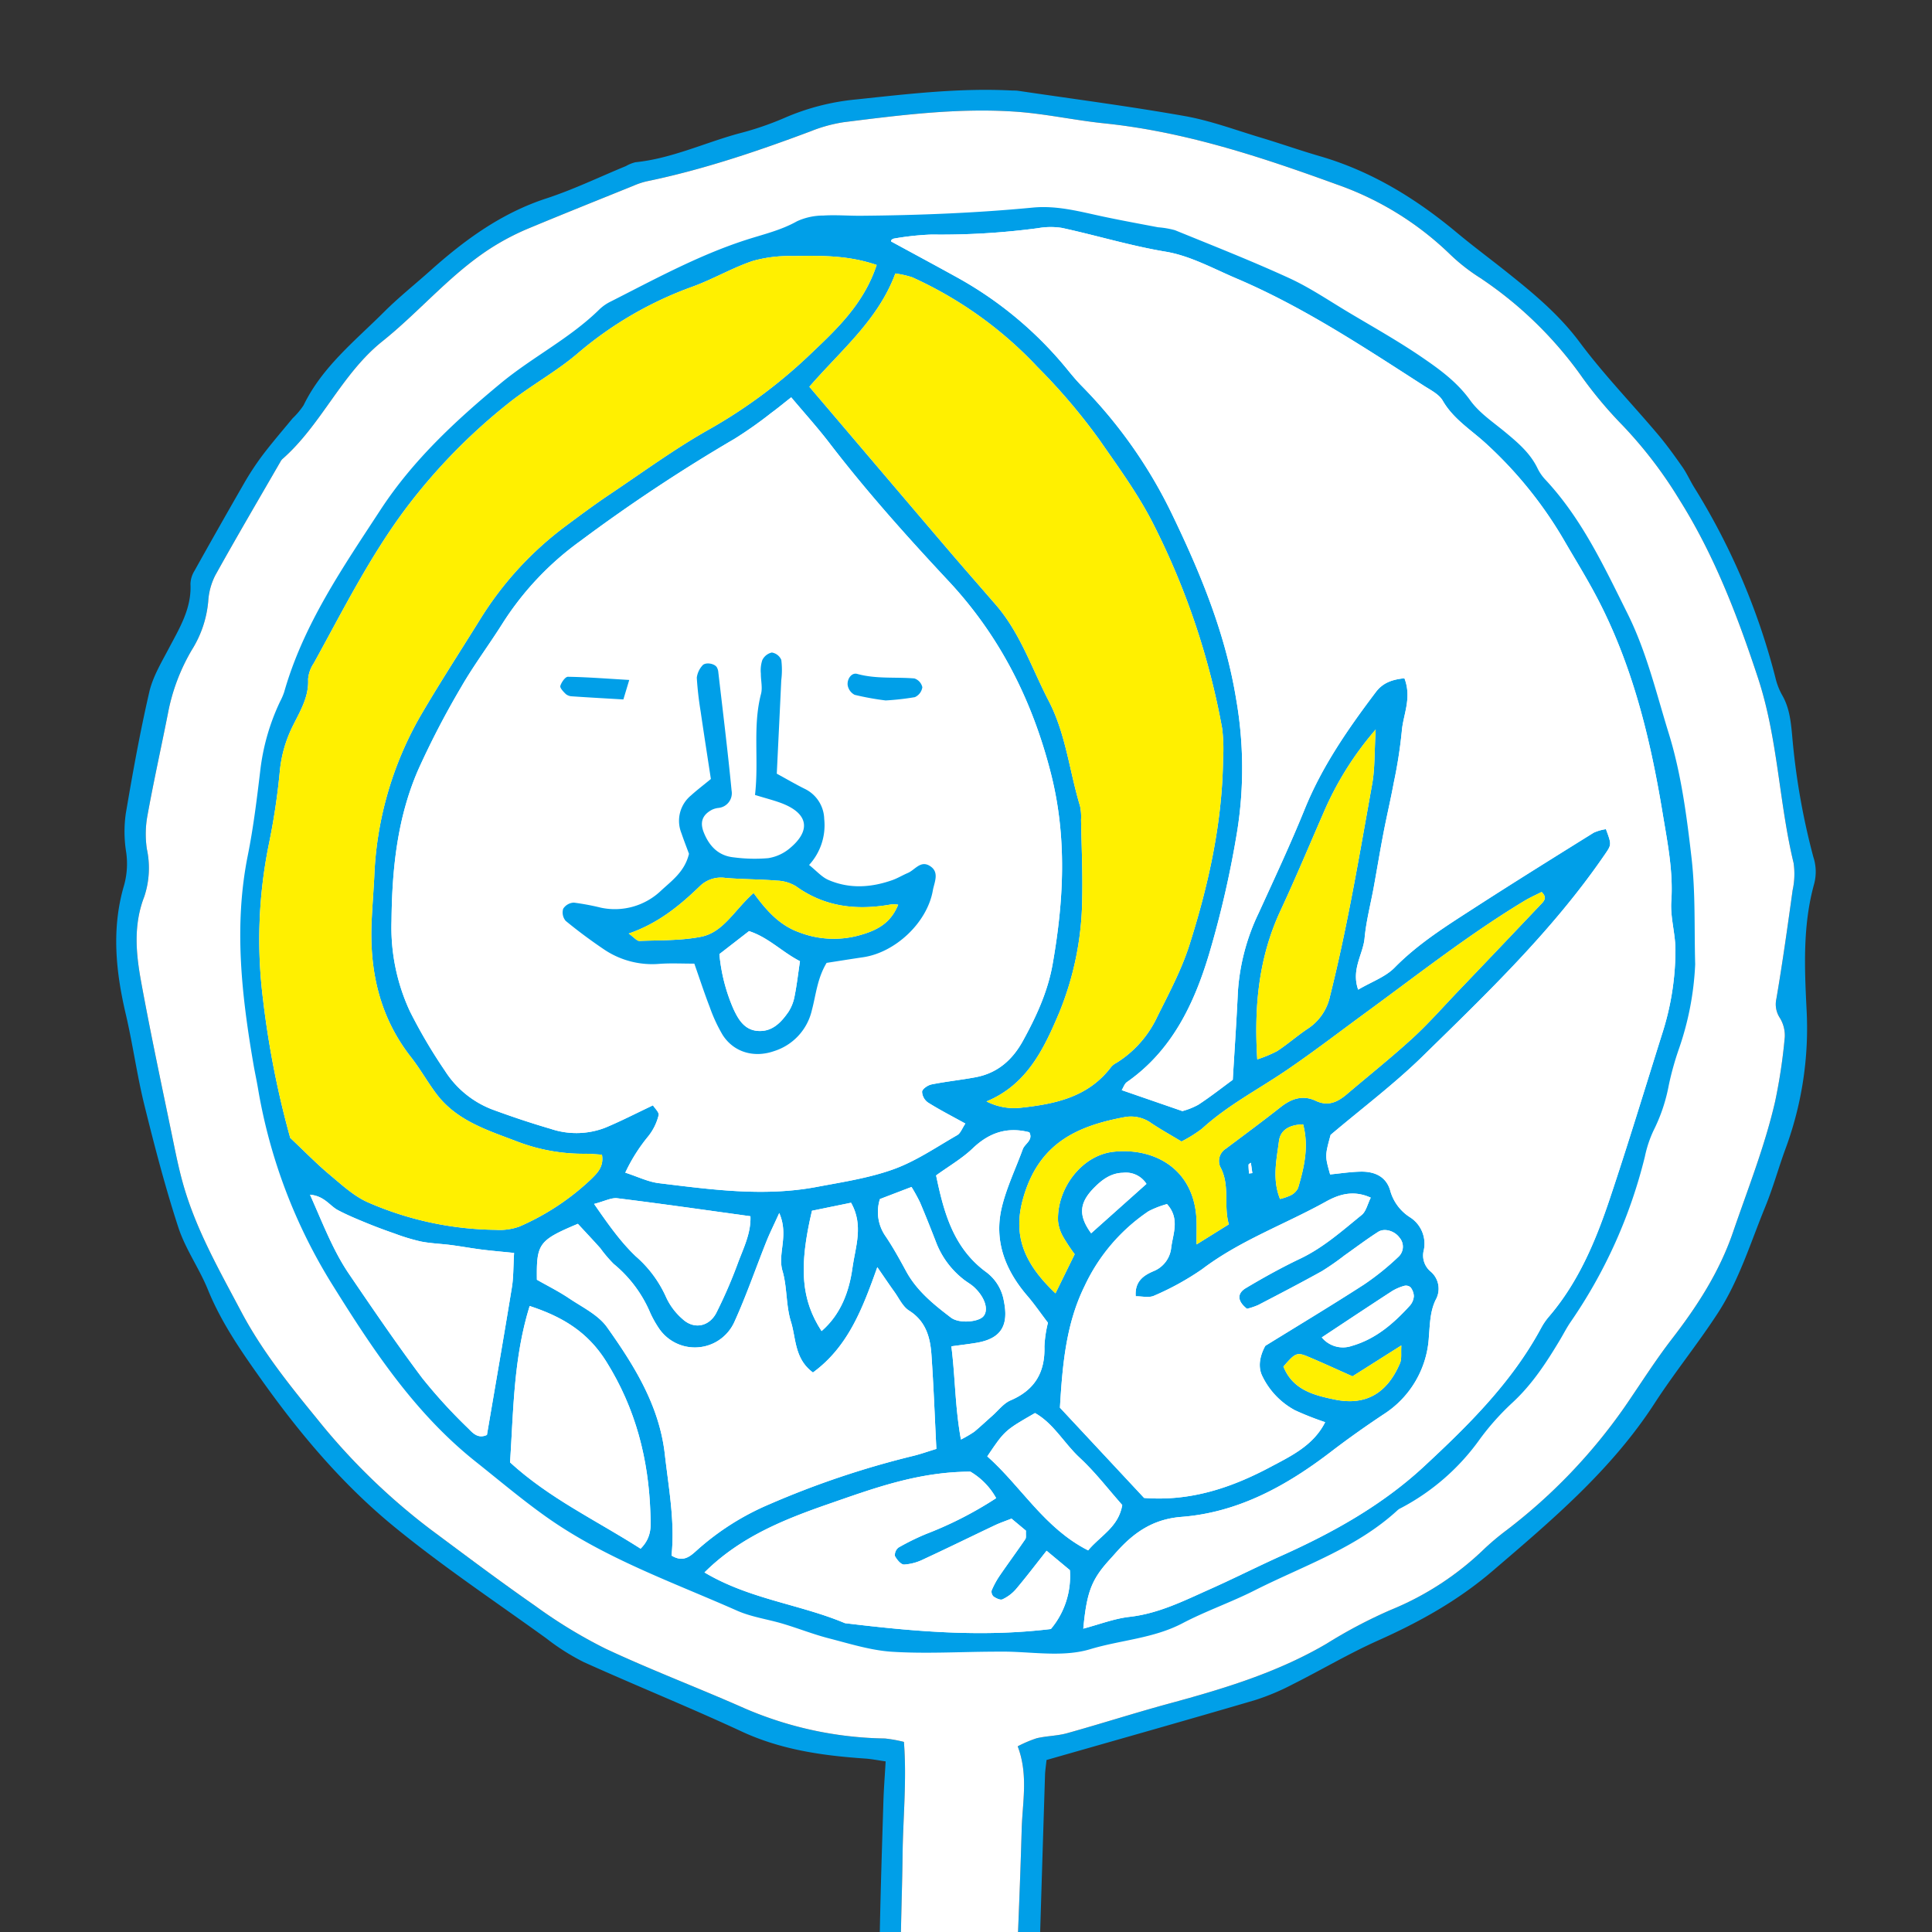
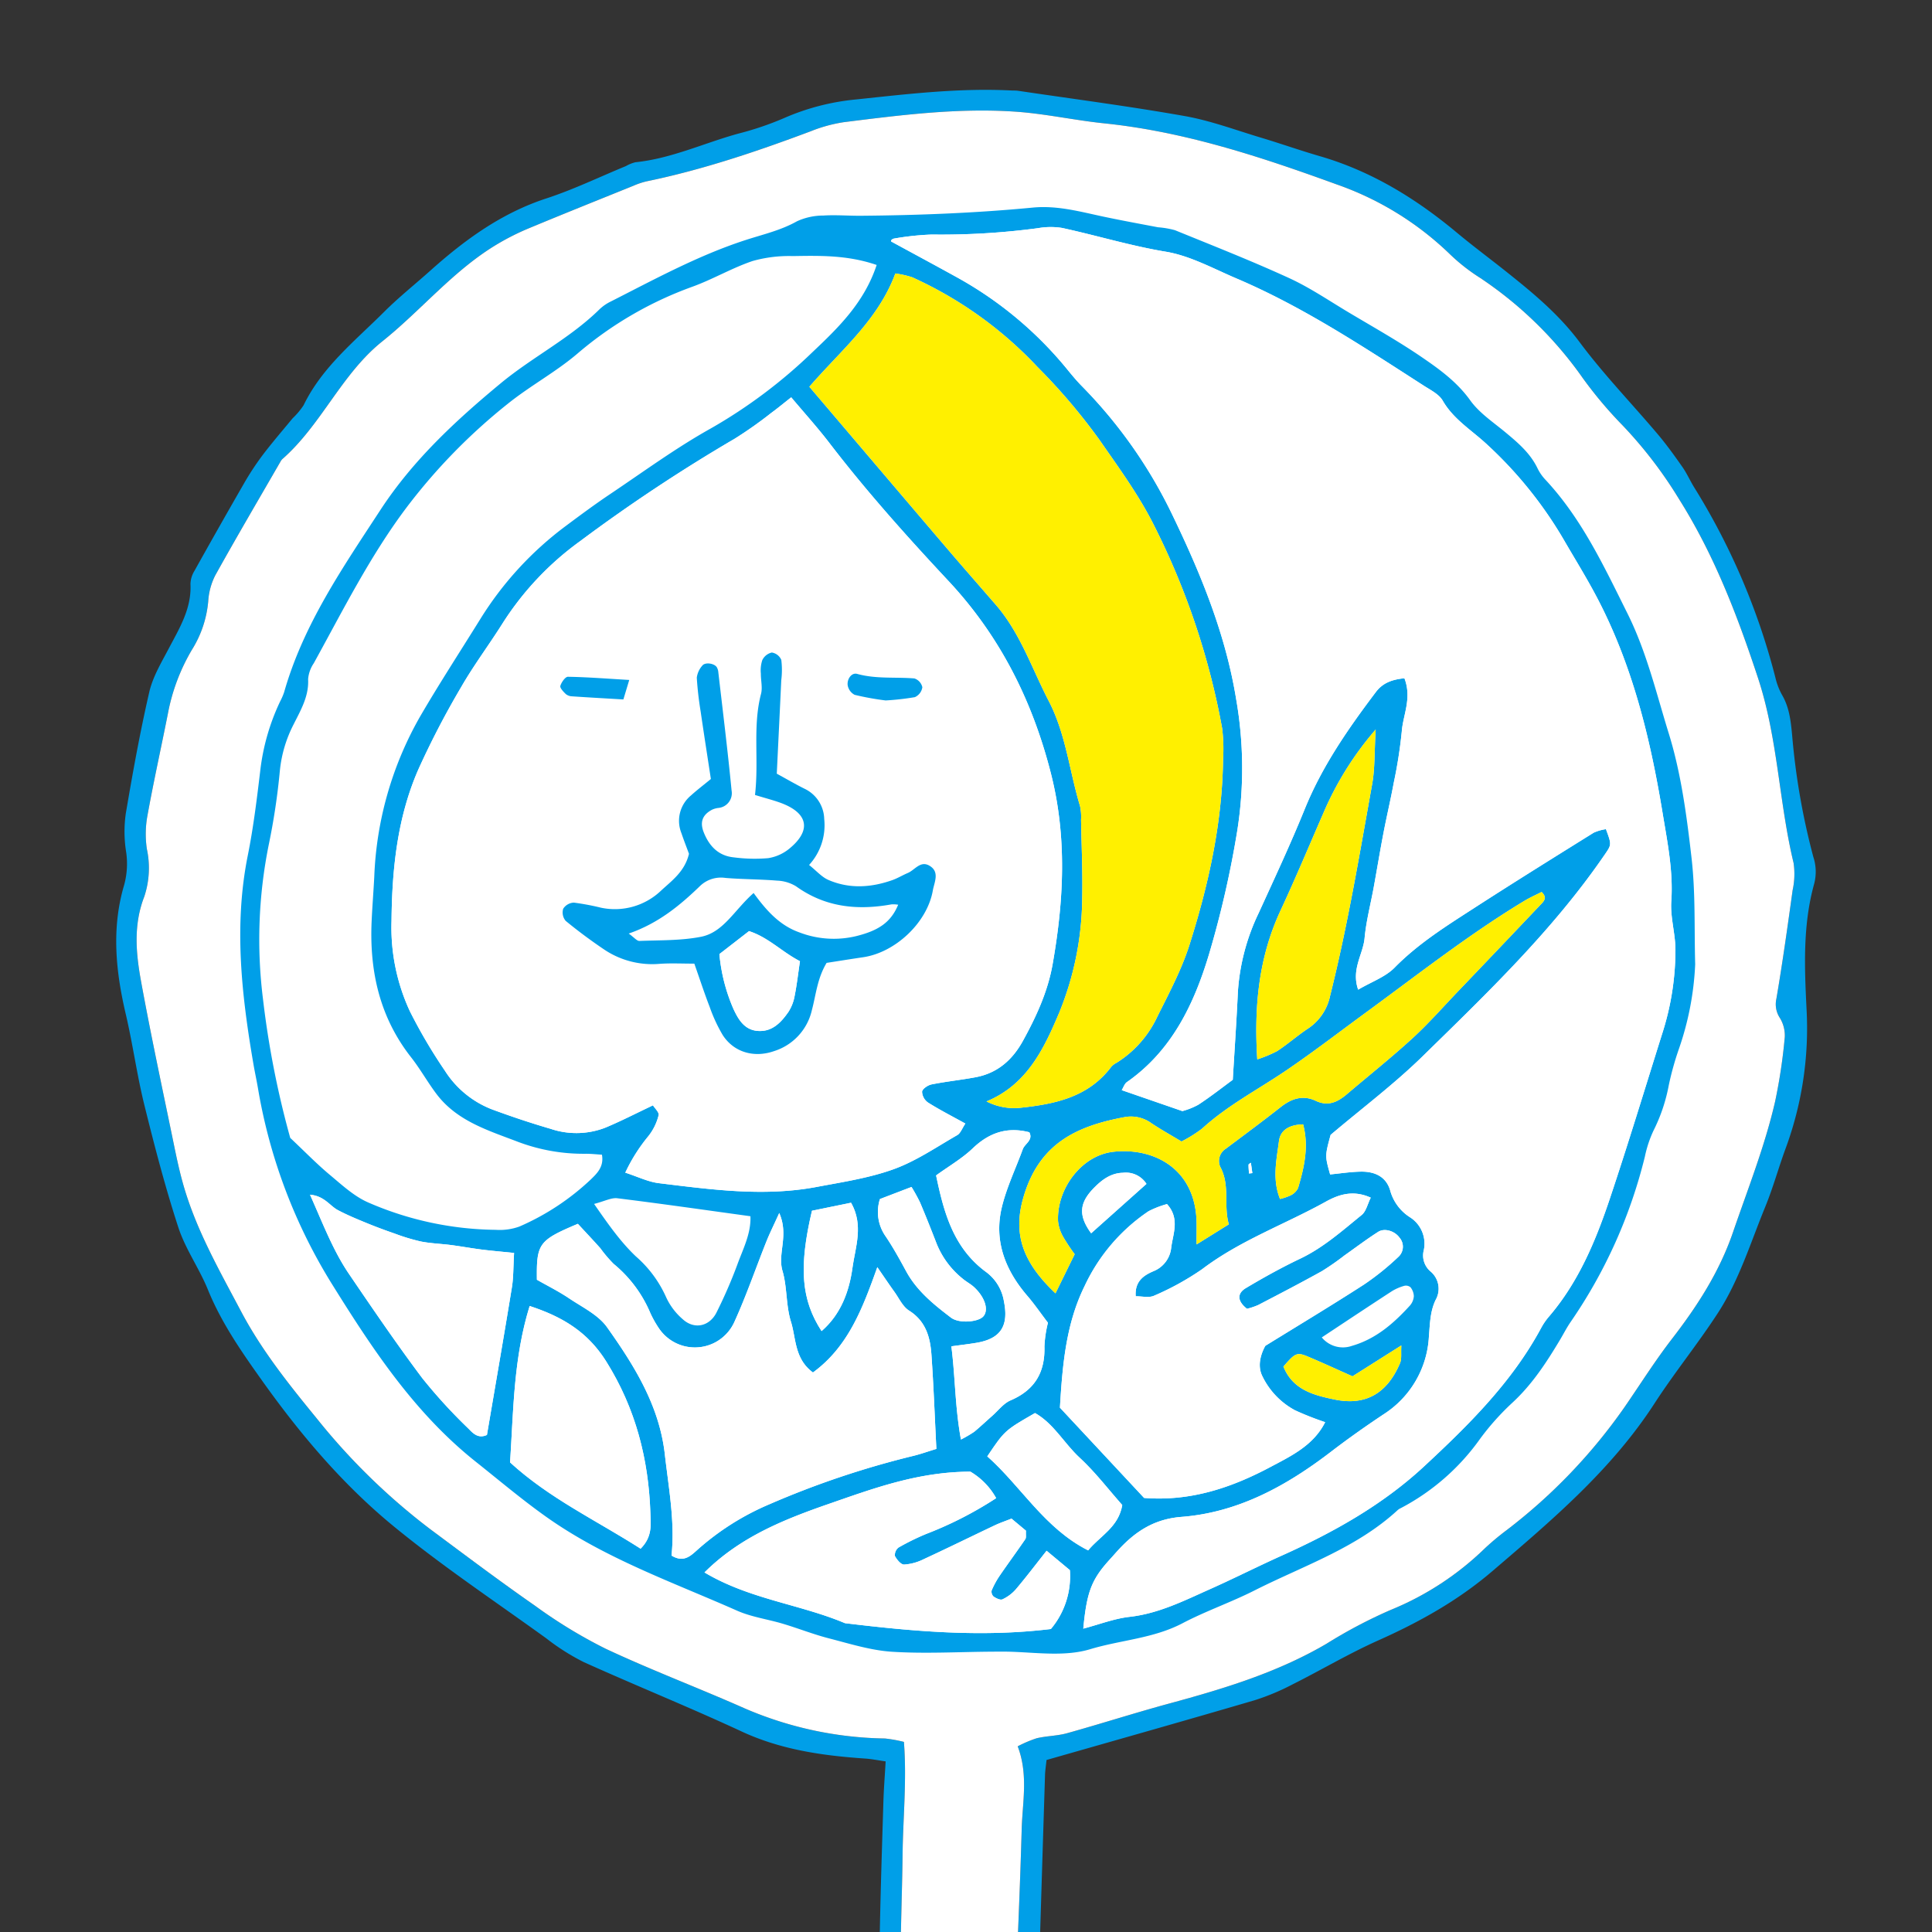
<svg xmlns="http://www.w3.org/2000/svg" id="レイヤー_1" data-name="レイヤー 1" viewBox="0 0 400 400">
  <rect x="0" y="0" width="400" height="400" fill="#333333" stroke="none" />
  <defs>
    <style>.cls-1{fill:none;}.cls-2{clip-path:url(#clip-path);}.cls-3{fill:#009fe8;}.cls-4{fill:#fff;}.cls-5{fill:#fff000;}</style>
    <clipPath id="clip-path">
      <rect class="cls-1" width="400" height="400" />
    </clipPath>
  </defs>
  <title>アートボード 18</title>
  <g class="cls-2">
    <path class="cls-3" d="M216.674,364.39c-.13,1.264-.284,2.197-.313,3.135q-.695,22.092-1.362,44.185c-.059,1.903-.015,3.819-.226,5.706-.61,5.467-1.233,10.909,1.252,16.139a2.202,2.202,0,0,1-.163,1.384,12.705,12.705,0,0,1-.895,1.683c-3.418,1.273-7.243.249-10.874-.183-6.459-.768-12.768-.865-19.094.805-2.343.618-3.685-.66-3.363-3.072,1.551-11.626.302-23.288.533-34.93.175-8.79.461-17.579.734-26.367.08-2.583.286-5.162.46-8.196-1.556-.221-2.888-.496-4.234-.588-8.814-.6-17.422-1.812-25.604-5.616-10.772-5.008-21.805-9.453-32.635-14.341a46.501,46.501,0,0,1-7.814-4.952c-10.584-7.64-21.482-14.907-31.56-23.17-10.501-8.609-19.296-18.997-27.202-30.094-4.284-6.014-8.471-12.024-11.282-18.935-1.785-4.389-4.648-8.382-6.107-12.854-2.721-8.338-4.937-16.853-7.043-25.373-1.534-6.206-2.385-12.578-3.846-18.805-2.088-8.902-2.978-17.766-.34-26.694a16.633,16.633,0,0,0,.392-7.038,26.639,26.639,0,0,1-.046-7.769c1.429-8.423,2.944-16.843,4.863-25.164.729-3.161,2.507-6.119,4.048-9.043,2.22-4.215,4.733-8.271,4.48-13.329a5.418,5.418,0,0,1,.813-2.7q5.027-9.015,10.179-17.961a57.731,57.731,0,0,1,3.888-5.947c1.996-2.639,4.165-5.148,6.273-7.703a15.561,15.561,0,0,0,2.273-2.708c3.847-7.925,10.635-13.304,16.664-19.319,3.023-3.016,6.384-5.692,9.573-8.545,7.132-6.38,14.725-11.912,24.009-14.946,5.619-1.836,10.989-4.436,16.47-6.694a7.808,7.808,0,0,1,1.976-.8c7.427-.757,14.172-3.955,21.26-5.914a63.728,63.728,0,0,0,9.44-3.192,48.468,48.468,0,0,1,15.101-3.905c10.629-1.127,21.265-2.391,31.997-1.848.475.024.957-.006,1.425.063,11.513,1.707,23.064,3.205,34.52,5.236,5.343.947,10.514,2.891,15.74,4.458,4.093,1.227,8.127,2.654,12.229,3.846,10.699,3.108,19.928,8.791,28.409,15.868,3.283,2.739,6.725,5.286,10.072,7.95,5.559,4.425,10.978,8.882,15.317,14.71,4.953,6.653,10.77,12.66,16.137,19.01,1.832,2.167,3.499,4.483,5.126,6.811.95,1.36,1.621,2.91,2.502,4.322a140.295,140.295,0,0,1,16.861,39.72,13.43,13.43,0,0,0,1.331,3.263c1.461,2.569,1.755,5.363,2.025,8.233a145.39,145.39,0,0,0,4.387,25.193,9.787,9.787,0,0,1,.182,5.54c-2.388,8.574-2.015,17.31-1.578,26.093a71.875,71.875,0,0,1-4.332,28.703c-1.477,4.003-2.6,8.144-4.217,12.085-3.057,7.45-5.421,15.255-9.844,22.052-4.144,6.369-8.963,12.3-13.094,18.676-8.935,13.791-21.261,24.185-33.561,34.715-7.156,6.126-15.129,10.552-23.641,14.356-6.059,2.708-11.799,6.123-17.742,9.101a47.945,47.945,0,0,1-7.868,3.288C245.602,356.172,231.427,360.171,216.674,364.39Zm-5.969-2.832a25.232,25.232,0,0,1,3.94-1.676c2.063-.484,4.251-.476,6.284-1.043,7.087-1.977,14.097-4.23,21.196-6.157,11.264-3.057,22.381-6.414,32.544-12.383a101.47,101.47,0,0,1,13.237-6.974,60.965,60.965,0,0,0,19.532-12.772,54.104,54.104,0,0,1,4.373-3.663,114.151,114.151,0,0,0,24.587-25.638c3.235-4.697,6.281-9.541,9.761-14.049,5.252-6.805,9.816-13.847,12.648-22.111,3.075-8.972,6.591-17.799,8.716-27.058a113.718,113.718,0,0,0,1.998-13.339,6.955,6.955,0,0,0-1.042-3.982,5.117,5.117,0,0,1-.699-3.922c1.275-7.473,2.323-14.986,3.365-22.497a15.686,15.686,0,0,0,.199-5.62c-3.049-12.653-3.24-25.791-7.373-38.32-4.264-12.927-9.07-25.479-16.342-37.021a89.784,89.784,0,0,0-11.651-15.228,86,86,0,0,1-8.271-9.814,80.558,80.558,0,0,0-21.289-20.778,39.154,39.154,0,0,1-6.173-4.832A64.093,64.093,0,0,0,276.757,38.184c-15.623-5.681-31.425-10.924-48.133-12.647-6.14-.633-12.217-1.994-18.365-2.417-11.917-.82-23.749.694-35.549,2.175a30.74,30.74,0,0,0-6.857,1.88c-11.132,4.178-22.374,7.974-34.045,10.382a15.917,15.917,0,0,0-2.694.914c-7.242,2.925-14.494,5.826-21.705,8.827a50.894,50.894,0,0,0-6.352,3.192c-9.094,5.385-15.756,13.67-23.912,20.191-8.448,6.754-12.587,17.255-20.685,24.363a2.237,2.237,0,0,0-.416.575c-4.509,7.814-9.082,15.591-13.463,23.476a13.646,13.646,0,0,0-1.471,5.4,22.62,22.62,0,0,1-3.372,10.026A40.694,40.694,0,0,0,34.757,147.77c-1.382,6.986-2.935,13.941-4.204,20.947a21.082,21.082,0,0,0-.148,7.05,18.714,18.714,0,0,1-.533,9.864c-2.276,5.85-1.731,11.724-.67,17.538,2.087,11.443,4.549,22.818,6.886,34.214.524,2.556,1.08,5.112,1.783,7.622,2.649,9.462,7.511,17.947,12.055,26.542,4.235,8.01,9.882,15.083,15.614,22.08a133.086,133.086,0,0,0,23.381,22.858c7.241,5.382,14.448,10.82,21.854,15.969a101.669,101.669,0,0,0,14.584,8.885c9.452,4.431,19.248,8.121,28.796,12.355a76.092,76.092,0,0,0,29.074,6.243,29.305,29.305,0,0,1,3.917.705c.62,8.021-.198,15.795-.281,23.554-.084,7.839-.446,15.679-.384,23.516.062,7.747-.587,15.549.794,23.648,3.908-.025,7.435-.048,10.963-.07,3.719-.024,7.44,1.187,11.416.128.097-3.654.156-7.181.29-10.706.335-8.779.715-17.557,1.054-26.336q.303-7.839.534-15.68C211.694,373.077,212.931,367.432,210.705,361.558Z" />
    <path class="cls-4" d="M210.705,361.558c2.226,5.874.989,11.519.827,17.137q-.225,7.841-.534,15.68c-.339,8.779-.72,17.557-1.054,26.336-.134,3.524-.194,7.051-.29,10.706-3.976,1.059-7.697-.152-11.416-.128-3.527.023-7.054.045-10.963.07-1.381-8.098-.732-15.9-.794-23.648-.063-7.837.3-15.676.384-23.516.083-7.76.901-15.533.281-23.554a29.305,29.305,0,0,0-3.917-.705,76.092,76.092,0,0,1-29.074-6.243c-9.549-4.233-19.345-7.923-28.796-12.355a101.669,101.669,0,0,1-14.584-8.885c-7.406-5.149-14.613-10.586-21.854-15.969a133.086,133.086,0,0,1-23.381-22.858c-5.732-6.998-11.379-14.07-15.614-22.08-4.544-8.595-9.405-17.08-12.055-26.542-.703-2.511-1.259-5.067-1.783-7.622-2.337-11.397-4.799-22.771-6.886-34.214-1.06-5.814-1.606-11.688.67-17.538a18.714,18.714,0,0,0,.533-9.864,21.082,21.082,0,0,1,.148-7.05c1.269-7.006,2.822-13.961,4.204-20.947a40.694,40.694,0,0,1,4.982-13.249,22.62,22.62,0,0,0,3.372-10.026,13.646,13.646,0,0,1,1.471-5.4c4.381-7.885,8.954-15.662,13.463-23.476a2.237,2.237,0,0,1,.416-.575C66.558,87.937,70.697,77.435,79.145,70.681c8.156-6.521,14.818-14.806,23.912-20.191a50.894,50.894,0,0,1,6.352-3.192c7.211-3.001,14.463-5.902,21.705-8.827a15.917,15.917,0,0,1,2.694-.914c11.671-2.408,22.912-6.204,34.045-10.382A30.74,30.74,0,0,1,174.71,25.295c11.8-1.48,23.632-2.994,35.549-2.175,6.147.423,12.224,1.784,18.365,2.417,16.709,1.723,32.51,6.966,48.133,12.647A64.093,64.093,0,0,1,300.246,52.683a39.154,39.154,0,0,0,6.173,4.832,80.558,80.558,0,0,1,21.289,20.778,86,86,0,0,0,8.271,9.814,89.784,89.784,0,0,1,11.651,15.228c7.272,11.542,12.077,24.093,16.342,37.021,4.133,12.529,4.324,25.666,7.373,38.32a15.686,15.686,0,0,1-.199,5.62c-1.042,7.511-2.09,15.024-3.365,22.497a5.117,5.117,0,0,0,.699,3.922,6.955,6.955,0,0,1,1.042,3.982,113.718,113.718,0,0,1-1.998,13.339c-2.125,9.259-5.641,18.086-8.716,27.058-2.832,8.263-7.396,15.306-12.648,22.111-3.48,4.509-6.526,9.352-9.761,14.049a114.151,114.151,0,0,1-24.587,25.638,54.104,54.104,0,0,0-4.373,3.663,60.965,60.965,0,0,1-19.532,12.772,101.47,101.47,0,0,0-13.237,6.974c-10.163,5.969-21.28,9.326-32.544,12.383-7.099,1.927-14.109,4.181-21.196,6.157-2.033.567-4.221.559-6.284,1.043A25.232,25.232,0,0,0,210.705,361.558Z" />
    <path class="cls-3" d="M350.97,199.64a61.443,61.443,0,0,1-3.357,17.485,61.539,61.539,0,0,0-2.109,7.553,35.25,35.25,0,0,1-3.173,9.418,24.418,24.418,0,0,0-1.783,5.394,103.802,103.802,0,0,1-15.389,34.24c-.803,1.174-1.452,2.454-2.184,3.678-2.81,4.694-5.768,9.241-9.854,13.007a53.195,53.195,0,0,0-6.656,7.435,46.738,46.738,0,0,1-16.472,14.405,2.617,2.617,0,0,0-.602.38c-8.565,7.909-19.547,11.533-29.672,16.657-4.862,2.461-10.067,4.252-14.888,6.782-6.024,3.161-12.796,3.467-19.138,5.38-5.041,1.52-10.721.729-16.126.531-1.409-.052-2.82-.033-4.23-.024-6.878.044-13.779.448-20.627.018-4.401-.277-8.755-1.66-13.072-2.77-3.217-.827-6.327-2.064-9.514-3.019-3.162-.948-6.529-1.395-9.516-2.717-13.447-5.948-27.44-10.853-39.558-19.458-5.012-3.559-9.724-7.549-14.541-11.377-12.75-10.133-21.493-23.483-29.879-36.945a112.009,112.009,0,0,1-15.237-40.472c-.281-1.633-.639-3.254-.919-4.887-2.458-14.342-4.087-28.684-1.176-43.201,1.166-5.815,1.888-11.729,2.591-17.624a45.407,45.407,0,0,1,4.104-14.272,12.949,12.949,0,0,0,.846-1.965c3.975-13.962,12.107-25.728,19.904-37.664C85.448,95.336,94.28,87.127,103.678,79.349c6.603-5.465,14.375-9.313,20.505-15.372a9.373,9.373,0,0,1,2.355-1.593c9.096-4.618,18.075-9.52,27.821-12.684,3.607-1.171,7.286-1.994,10.663-3.895a13.098,13.098,0,0,1,5.457-1.178c2.603-.167,5.229.068,7.845.045,11.857-.104,23.703-.564,35.507-1.693,5.121-.49,9.904.876,14.782,1.906,3.706.782,7.433,1.464,11.154,2.171a18.436,18.436,0,0,1,3.495.602c7.906,3.226,15.861,6.352,23.619,9.907,4.279,1.96,8.226,4.654,12.286,7.079,5.097,3.044,10.292,5.951,15.186,9.296,3.686,2.519,7.308,5.136,10.038,8.944,1.886,2.632,4.801,4.552,7.352,6.674,2.573,2.14,5.084,4.286,6.578,7.387a9.522,9.522,0,0,0,1.602,2.331c7.562,8.089,12.132,17.917,17.014,27.708,3.983,7.987,5.976,16.517,8.553,24.835,2.575,8.308,3.73,17.137,4.728,25.827C351.053,184.91,350.762,192.303,350.97,199.64Zm-60.198-59.211c1.59,4.163-.297,7.569-.55,11.057a97.611,97.611,0,0,1-1.654,10.56c-.647,3.506-1.473,6.978-2.145,10.48-.715,3.725-1.33,7.469-2.01,11.201-.638,3.502-1.562,6.975-1.886,10.505-.308,3.352-2.805,6.441-1.332,10.668,2.783-1.635,5.644-2.63,7.547-4.567,4.898-4.987,10.726-8.624,16.501-12.355,8.18-5.284,16.45-10.428,24.715-15.577a9.552,9.552,0,0,1,2.535-.731c1.206,3.235,1.166,3.208-.26,5.288-10.687,15.592-24.266,28.597-37.67,41.715-5.917,5.79-12.595,10.803-19.068,16.288-1.207,4.406-1.157,4.414-.106,8.193,2.063-.199,4.167-.528,6.278-.576,2.833-.064,5.279.937,6.147,3.858a9.55,9.55,0,0,0,4.072,5.56,6.476,6.476,0,0,1,2.903,6.822,4.319,4.319,0,0,0,1.4,4.431,4.661,4.661,0,0,1,1.06,5.862c-1.173,2.412-1.184,5.005-1.408,7.633a20.36,20.36,0,0,1-9.301,16.023c-3.751,2.49-7.436,5.096-11.01,7.834-9.206,7.054-19.178,12.544-30.913,13.456-5.489.426-9.355,2.877-12.849,6.605-.65.694-1.269,1.417-1.911,2.119-3.833,4.187-4.847,6.734-5.572,14.413,3.301-.87,6.397-2.08,9.589-2.442,6.038-.685,11.304-3.356,16.688-5.755,4.987-2.223,9.861-4.699,14.842-6.937,10.676-4.798,20.854-10.489,29.449-18.468,9.216-8.557,18.195-17.422,24.254-28.701a13.39,13.39,0,0,1,1.62-2.34c6.152-7.194,9.693-15.763,12.638-24.569,3.758-11.239,7.195-22.586,10.752-33.893a56.65,56.65,0,0,0,2.767-17.559c-.03-3.306-1.081-6.639-.859-9.904.426-6.271-.81-12.286-1.813-18.373-2.558-15.527-6.27-30.701-13.675-44.733-1.99-3.77-4.229-7.41-6.382-11.092A85.216,85.216,0,0,0,307.239,91.447c-2.996-2.662-6.433-4.847-8.541-8.5-.766-1.327-2.477-2.171-3.867-3.064-12.571-8.082-25.04-16.358-38.862-22.243-4.801-2.044-9.57-4.69-14.608-5.529-7.3-1.215-14.315-3.367-21.494-4.923a15.045,15.045,0,0,0-4.967.053A151.634,151.634,0,0,1,192.886,48.56a57.3,57.3,0,0,0-7.772.831.939.939,0,0,0-.595.363c-.08.117.049.378.028.264,4.737,2.579,9.314,5.035,13.858,7.553a78.312,78.312,0,0,1,22.773,19.168c.902,1.102,1.822,2.198,2.821,3.21a99.042,99.042,0,0,1,18.75,26.699c5.874,12.183,11.016,24.654,13.209,38.248a83.043,83.043,0,0,1,.229,26.95,206.862,206.862,0,0,1-5.867,25.705c-3.103,10.337-7.706,19.993-17.015,26.492-.487.34-.7,1.073-1.063,1.66,4.108,1.419,8.018,2.769,12.556,4.336a14.688,14.688,0,0,0,3.304-1.319c2.568-1.68,4.986-3.589,7.131-5.16.374-6.327.783-12.226,1.054-18.132a44.191,44.191,0,0,1,4.326-16.432c3.249-7.12,6.571-14.216,9.511-21.465,3.612-8.907,9.003-16.664,14.732-24.25C286.227,141.467,288.058,140.694,290.772,140.429ZM129.459,242.786c2.579.832,4.718,1.906,6.955,2.178,10.86,1.32,21.751,2.84,32.68.777,5.363-1.012,10.85-1.833,15.943-3.676,4.631-1.676,8.83-4.572,13.151-7.049.688-.394,1.016-1.414,1.678-2.392-2.795-1.548-5.333-2.841-7.731-4.356a2.869,2.869,0,0,1-1.229-2.254c.094-.606,1.214-1.348,1.986-1.502,3.01-.601,6.077-.913,9.096-1.48,4.521-.848,7.62-3.568,9.809-7.552,2.761-5.026,5.14-10.174,6.141-15.875,2.32-13.212,3.007-26.291-.382-39.567-3.851-15.085-10.586-28.413-21.189-39.758-8.604-9.207-16.997-18.582-24.671-28.591-2.439-3.182-5.141-6.162-7.884-9.427-1.555,1.22-2.816,2.272-4.141,3.237a85.501,85.501,0,0,1-7.547,5.325,345.229,345.229,0,0,0-32.054,21.245,62.065,62.065,0,0,0-16.035,17.019c-2.786,4.427-5.946,8.63-8.55,13.157a176.548,176.548,0,0,0-8.862,17.041c-4.364,9.964-5.461,20.623-5.563,31.395a41.151,41.151,0,0,0,3.805,18.694,107.693,107.693,0,0,0,7.235,12.287,20.175,20.175,0,0,0,9.771,8.024c4.009,1.482,8.072,2.843,12.175,4.039a16.613,16.613,0,0,0,11.214-.228c3.245-1.344,6.374-2.968,9.93-4.646.365.597,1.331,1.482,1.17,2.046a11.281,11.281,0,0,1-2.135,4.345A35.35,35.35,0,0,0,129.459,242.786ZM181.503,54.859c-6.008-2.063-11.711-1.934-17.374-1.84a27.711,27.711,0,0,0-8.319,1.023c-4.246,1.438-8.186,3.764-12.405,5.302a76.402,76.402,0,0,0-23.84,13.855c-4.437,3.788-9.764,6.655-14.405,10.377a120.169,120.169,0,0,0-20.864,21.332c-7.624,10.092-13.256,21.391-19.335,32.413a6.865,6.865,0,0,0-1.17,3.292c.185,3.557-1.539,6.422-3.011,9.377a26.655,26.655,0,0,0-2.829,9.485,139.417,139.417,0,0,1-2.324,15.488A99.105,99.105,0,0,0,54.454,206.879a189.252,189.252,0,0,0,5.635,28.71c2.994,2.818,5.475,5.378,8.197,7.651,2.535,2.116,5.082,4.498,8.05,5.762a67.738,67.738,0,0,0,26.316,5.621,12.01,12.01,0,0,0,4.887-.681,51.132,51.132,0,0,0,14.761-9.729c1.311-1.275,2.779-2.653,2.325-5.148-1.112-.066-2.256-.194-3.4-.19a38.362,38.362,0,0,1-13.962-2.463c-6.186-2.371-12.678-4.303-16.92-9.95-1.843-2.454-3.351-5.165-5.243-7.577-6.505-8.294-8.619-17.821-8.16-28.108.138-3.088.391-6.171.549-9.259a72.32,72.32,0,0,1,9.522-33.23c3.945-6.77,8.224-13.346,12.361-20.005a69.938,69.938,0,0,1,17.692-19.329c3.038-2.267,6.086-4.529,9.233-6.64,6.896-4.624,13.627-9.565,20.857-13.603a105.553,105.553,0,0,0,21.039-15.782C173.46,67.941,178.908,62.726,181.503,54.859ZM204.245,228.038a12.48,12.48,0,0,0,7.071,1.311c7.234-.776,14.058-2.225,18.772-8.494a3.898,3.898,0,0,1,1.14-.85,22.451,22.451,0,0,0,8.386-9.519c2.432-4.874,5.034-9.756,6.67-14.917,3.951-12.466,6.772-25.207,6.941-38.386a34.719,34.719,0,0,0-.195-6.404,154.289,154.289,0,0,0-13.946-41.693c-3.168-6.419-7.364-12.115-11.417-17.964a123.858,123.858,0,0,0-12.878-15.155,81.597,81.597,0,0,0-25.918-18.555,19.649,19.649,0,0,0-3.498-.789c-3.568,9.638-11.239,15.861-17.802,23.454,9.614,11.296,18.976,22.315,28.362,33.314,3.384,3.966,6.826,7.883,10.24,11.823,5.071,5.854,7.463,13.186,10.955,19.909,3.55,6.833,4.284,14.519,6.484,21.763a10.633,10.633,0,0,1,.21,2.839c.103,5.437.352,10.878.237,16.312a63.82,63.82,0,0,1-4.758,23.626C216.181,217.015,212.7,224.543,204.245,228.038ZM161.336,251.142c-1.196,2.635-1.997,4.234-2.658,5.889-2.2,5.509-4.128,11.139-6.575,16.534a8.977,8.977,0,0,1-15.713,1.403,22.201,22.201,0,0,1-1.741-3.103,26.39,26.39,0,0,0-7.598-10.188,27.08,27.08,0,0,1-2.756-3.244c-1.564-1.748-3.175-3.453-4.654-5.055-8.106,3.421-8.58,4.08-8.482,11.578,2.161,1.234,4.505,2.399,6.659,3.846,2.747,1.846,6.044,3.42,7.868,5.989,5.637,7.939,10.818,16.226,11.958,26.285.798,7.039,2.128,14.032,1.386,20.983,2.455,1.504,3.887.139,5.305-1.138a53.969,53.969,0,0,1,14.959-9.481,183.644,183.644,0,0,1,29.699-9.993c1.552-.372,3.062-.917,4.873-1.468-.342-6.758-.577-13.148-1.024-19.522-.254-3.613-1.168-6.934-4.634-9.115-1.308-.823-2.066-2.541-3.031-3.882-1.078-1.498-2.106-3.033-3.539-5.104-3.058,8.572-6.039,16.482-13.325,21.802-3.856-2.838-3.475-7.063-4.558-10.522-1.052-3.358-.756-7.131-1.751-10.517C160.942,259.508,163.375,255.826,161.336,251.142Zm80.277-1.849a19.488,19.488,0,0,0-3.815,1.478,38.054,38.054,0,0,0-13.238,15.487c-3.846,7.79-4.592,16.312-5.111,25.185q8.785,9.421,17.428,18.689c9.669.756,18.171-2.159,26.171-6.418,4.235-2.255,8.893-4.442,11.312-9.269a63.335,63.335,0,0,1-6.206-2.445,15.793,15.793,0,0,1-6.799-7.081c-.951-1.902-.542-4.144.608-6.275,6.756-4.176,13.67-8.329,20.445-12.699a54.751,54.751,0,0,0,7.173-5.783,2.85,2.85,0,0,0,.179-3.913c-1.007-1.408-3.113-2.046-4.434-1.202-2.394,1.531-4.665,3.253-6.989,4.893a53.13,53.13,0,0,1-4.654,3.239c-4.349,2.417-8.766,4.713-13.181,7.008a14.172,14.172,0,0,1-2.328.782c-2.107-1.656-2.006-3.225-.242-4.278,3.665-2.187,7.412-4.267,11.264-6.1,4.791-2.281,8.683-5.766,12.725-9.043.919-.745,1.214-2.259,1.88-3.585-3.643-1.662-6.663-.637-9.296.825-8.491,4.714-17.733,8.017-25.586,13.962a56.659,56.659,0,0,1-9.942,5.496c-1.061.506-2.551.115-3.838.134-.232-3.189,1.785-4.381,3.656-5.187a5.877,5.877,0,0,0,3.691-4.856C242.837,255.455,244.333,252.297,241.613,249.293ZM145.856,325.557c9.328,5.558,19.74,6.563,29.08,10.501,14.125,1.71,28.263,2.965,42.639,1.211a17.015,17.015,0,0,0,3.934-12.187c-1.386-1.154-2.952-2.458-4.823-4.016-2.289,2.893-4.273,5.515-6.396,8.018a8.354,8.354,0,0,1-2.753,2.046c-.435.206-1.3-.225-1.825-.58a1.372,1.372,0,0,1-.404-1.258,17.701,17.701,0,0,1,1.671-3.069c1.738-2.54,3.568-5.017,5.303-7.559.218-.319.079-.882.131-1.754-.811-.676-1.85-1.541-2.994-2.496-1.28.509-2.395.883-3.451,1.384-4.926,2.335-9.816,4.745-14.763,7.033a10.571,10.571,0,0,1-4.023,1.095c-.646.016-1.508-1.024-1.901-1.779a1.968,1.968,0,0,1,.746-1.746,49.948,49.948,0,0,1,5.728-2.815,77.15,77.15,0,0,0,14.487-7.412,14.524,14.524,0,0,0-5.337-5.483c-10.726.03-19.869,3.403-28.979,6.561C162.619,314.48,153.356,318.088,145.856,325.557ZM218.523,267.773c1.623-3.305,2.766-5.632,3.978-8.101a38.296,38.296,0,0,1-2.359-3.554,8.263,8.263,0,0,1-1.086-3.287c-.292-6.713,4.874-13.623,11.425-14.362,7.934-.894,16.168,3.018,17.162,12.979.179,1.791.067,3.612.098,6.195,2.529-1.576,4.467-2.784,6.671-4.157-1.124-3.973.302-8.085-1.777-11.906a3.006,3.006,0,0,1,1.183-3.77c3.8-2.847,7.619-5.673,11.348-8.61,2.24-1.764,4.592-2.542,7.256-1.283,2.585,1.222,4.56.223,6.476-1.408,4.519-3.845,9.168-7.546,13.542-11.549,3.31-3.029,6.286-6.424,9.392-9.674q8.609-9.005,17.181-18.044c.587-.62,1.419-1.371.159-2.566-1.139.584-2.407,1.14-3.583,1.85-11.378,6.873-21.819,15.079-32.524,22.911-5.538,4.052-10.982,8.244-16.65,12.105-5.871,4-12.229,7.276-17.53,12.123a27.779,27.779,0,0,1-4.272,2.67c-2.174-1.311-4.228-2.458-6.183-3.754a7.205,7.205,0,0,0-5.393-1.327c-10.144,1.855-18.08,5.486-21.264,17.051C209.578,256.283,212.425,261.965,218.523,267.773Zm-112.088-8.366c-2.554-.262-4.647-.436-6.728-.7-2.113-.268-4.21-.656-6.322-.932-2.081-.271-4.198-.331-6.249-.736a41.542,41.542,0,0,1-5.423-1.64c-2.004-.691-3.994-1.432-5.954-2.239-1.967-.809-3.943-1.628-5.817-2.625-1.687-.898-2.778-2.923-5.757-3.184,2.695,6.039,4.763,11.544,8.078,16.418,4.935,7.255,9.878,14.517,15.142,21.532a108.386,108.386,0,0,0,9.587,10.484c.875.893,1.979,2.159,3.824,1.305,1.721-10.121,3.496-20.328,5.165-30.553C106.321,264.465,106.263,262.33,106.435,259.407Zm26.194,61.233c2.446-2.44,2.104-4.943,2.031-7.225-.361-11.273-3.039-21.776-9.148-31.538-3.826-6.115-9.069-9.266-15.851-11.48-3.348,10.775-3.348,21.613-4.057,32.378C113.782,310.269,123.489,314.783,132.629,320.64Zm152.188-169.595A65.839,65.839,0,0,0,273.98,168.376c-2.936,6.72-5.76,13.492-8.856,20.137-4.5,9.655-5.508,19.777-4.82,30.815a25.48,25.48,0,0,0,4.145-1.73c2.172-1.426,4.137-3.165,6.299-4.608a10.711,10.711,0,0,0,4.63-6.792c3.634-14.489,6.081-29.207,8.719-43.887C284.671,159.111,284.538,155.784,284.818,151.045ZM198.952,298.04a25.678,25.678,0,0,0,2.754-1.608c1.276-1.059,2.481-2.202,3.726-3.298,1.247-1.098,2.338-2.578,3.792-3.2,5.003-2.141,7.166-5.788,7.014-11.148a24.513,24.513,0,0,1,.726-4.926c-1.637-2.151-2.84-3.911-4.223-5.516-4.6-5.338-7.005-11.412-5.321-18.406.989-4.107,2.875-7.997,4.331-11.994.43-1.179,2.203-1.867,1.365-3.52-4.618-1.186-8.348.1-11.743,3.348-2.18,2.086-4.875,3.634-7.564,5.586,1.581,7.56,3.523,15.04,10.447,20.07a9.387,9.387,0,0,1,3.59,5.966c1.043,5.105-.636,7.77-5.676,8.621-1.564.264-3.142.443-5.2.729C197.789,285.173,197.717,291.284,198.952,298.04ZM123.001,249.26c3.1,4.48,5.56,7.926,8.652,10.866a24.304,24.304,0,0,1,6.278,8.489,13.379,13.379,0,0,0,3.385,4.483c2.4,2.236,5.613,1.558,7.073-1.447a98.999,98.999,0,0,0,4.234-9.735c1.181-3.286,2.896-6.484,2.745-10.107-9.295-1.279-18.416-2.592-27.558-3.723C126.566,247.934,125.21,248.692,123.001,249.26Zm109.35,62.345c-2.825-3.187-5.553-6.779-8.814-9.796-3.228-2.987-5.398-7.106-9.252-9.252-6.264,3.607-6.264,3.607-9.88,8.97,7.021,6.221,11.845,14.899,20.882,19.462C227.837,317.927,231.565,316.194,232.352,311.606Zm-50.17-63.357a8.762,8.762,0,0,0,1.142,7.668c1.58,2.331,2.943,4.818,4.291,7.297,2.207,4.06,5.712,6.874,9.266,9.58,1.697,1.292,5.589.915,6.655-.195,1.242-1.293.436-4.001-1.898-6.138-.691-.633-1.553-1.076-2.276-1.679A17.866,17.866,0,0,1,193.922,257.501c-1.105-2.854-2.234-5.7-3.425-8.519a36.852,36.852,0,0,0-1.777-3.236C186.325,246.663,184.201,247.476,182.182,248.249Zm-14.071,2.421c-2.765,11.731-2.213,18.456,1.989,24.914,4.035-3.5,5.732-8.269,6.4-13.133.581-4.229,2.358-8.759-.299-13.438C173.443,249.578,170.948,250.089,168.111,250.67Zm111.908,34.281c-3.668-1.629-6.449-2.921-9.277-4.101-2.224-.928-2.615-.717-5.022,2.085,1.942,4.828,6.252,5.934,10.737,6.848,6.104,1.244,10.689-1.126,13.411-7.573.379-.898.166-2.045.261-3.652C286.392,280.92,283.264,282.898,280.018,284.951Zm-6.359-8.055a5.658,5.658,0,0,0,6.221,1.759c4.986-1.434,8.678-4.666,12.047-8.371a3.298,3.298,0,0,0,.793-1.928,3.144,3.144,0,0,0-.689-1.838,1.456,1.456,0,0,0-1.287-.299,9.877,9.877,0,0,0-2.571,1.112C283.449,270.401,278.758,273.527,273.66,276.896Zm-36.297-31.783a5.048,5.048,0,0,0-4.865-2.302c-2.534.057-4.404,1.484-6.077,3.205-2.975,3.062-3.186,5.657-.51,9.324C229.735,251.924,233.533,248.533,237.363,245.113Zm32.434-12.323c-2.772.065-4.697,1.109-5.001,3.472-.501,3.888-1.429,7.892.221,11.977a11.537,11.537,0,0,0,2.27-.788,3.337,3.337,0,0,0,1.465-1.481C270.021,241.701,271.02,237.388,269.797,232.79Zm-11.202,10.171q.347-.04.694-.081-.152-1.072-.305-2.145c-.169.134-.478.264-.482.403C258.484,241.745,258.555,242.353,258.594,242.961Z" />
    <path class="cls-4" d="M290.772,140.429c-2.714.265-4.546,1.038-5.916,2.853-5.729,7.586-11.12,15.343-14.732,24.25-2.939,7.249-6.262,14.345-9.511,21.465a44.191,44.191,0,0,0-4.326,16.432c-.271,5.905-.68,11.804-1.054,18.132-2.144,1.571-4.563,3.48-7.131,5.16a14.688,14.688,0,0,1-3.304,1.319c-4.538-1.567-8.448-2.917-12.556-4.336.363-.587.576-1.319,1.063-1.66,9.309-6.499,13.912-16.155,17.015-26.492a206.862,206.862,0,0,0,5.867-25.705,83.043,83.043,0,0,0-.229-26.95c-2.192-13.594-7.335-26.065-13.209-38.248a99.042,99.042,0,0,0-18.75-26.699c-1-1.012-1.92-2.108-2.821-3.21a78.312,78.312,0,0,0-22.773-19.168c-4.544-2.517-9.121-4.974-13.858-7.553.02.113-.108-.147-.028-.264a.939.939,0,0,1,.595-.363,57.3,57.3,0,0,1,7.772-.831,151.634,151.634,0,0,0,22.013-1.318,15.045,15.045,0,0,1,4.967-.053c7.179,1.555,14.194,3.708,21.494,4.923,5.038.839,9.807,3.485,14.608,5.529,13.822,5.884,26.291,14.161,38.862,22.243,1.39.893,3.101,1.738,3.867,3.064,2.109,3.653,5.545,5.838,8.541,8.5A85.216,85.216,0,0,1,324.151,112.425c2.153,3.683,4.393,7.322,6.382,11.092,7.405,14.032,11.117,29.205,13.675,44.733,1.003,6.087,2.24,12.102,1.813,18.373-.222,3.265.829,6.598.859,9.904a56.65,56.65,0,0,1-2.767,17.559c-3.556,11.307-6.994,22.653-10.752,33.893-2.944,8.806-6.485,17.375-12.638,24.569a13.39,13.39,0,0,0-1.62,2.34c-6.059,11.279-15.037,20.144-24.254,28.701-8.594,7.98-18.772,13.67-29.449,18.468-4.981,2.238-9.855,4.714-14.842,6.937-5.384,2.4-10.649,5.07-16.688,5.755-3.192.362-6.288,1.572-9.589,2.442.725-7.679,1.739-10.226,5.572-14.413.642-.702,1.261-1.425,1.911-2.119,3.494-3.728,7.36-6.179,12.849-6.605,11.735-.911,21.707-6.401,30.913-13.456,3.573-2.738,7.258-5.345,11.01-7.834a20.36,20.36,0,0,0,9.301-16.023c.224-2.628.235-5.221,1.408-7.633a4.661,4.661,0,0,0-1.06-5.862,4.319,4.319,0,0,1-1.4-4.431,6.476,6.476,0,0,0-2.903-6.822,9.55,9.55,0,0,1-4.072-5.56c-.868-2.921-3.314-3.922-6.147-3.858-2.111.047-4.215.376-6.278.576-1.051-3.779-1.101-3.787.106-8.193,6.473-5.485,13.151-10.498,19.068-16.288,13.405-13.117,26.984-26.123,37.67-41.715,1.426-2.08,1.465-2.053.26-5.288a9.552,9.552,0,0,0-2.535.731c-8.265,5.149-16.536,10.293-24.715,15.577-5.775,3.731-11.602,7.367-16.501,12.355-1.903,1.937-4.764,2.932-7.547,4.567-1.473-4.227,1.024-7.315,1.332-10.668.325-3.529,1.248-7.003,1.886-10.505.68-3.732,1.295-7.476,2.01-11.201.672-3.501,1.499-6.974,2.145-10.48a97.611,97.611,0,0,0,1.654-10.56C290.476,147.998,292.363,144.592,290.772,140.429Z" />
    <path class="cls-4" d="M129.459,242.786a35.35,35.35,0,0,1,4.767-7.544,11.281,11.281,0,0,0,2.135-4.345c.161-.564-.805-1.449-1.17-2.046-3.556,1.678-6.685,3.302-9.93,4.646a16.613,16.613,0,0,1-11.214.228c-4.103-1.196-8.166-2.557-12.175-4.039a20.175,20.175,0,0,1-9.771-8.024,107.693,107.693,0,0,1-7.235-12.287,41.151,41.151,0,0,1-3.805-18.694c.102-10.772,1.199-21.431,5.563-31.395a176.548,176.548,0,0,1,8.862-17.041c2.603-4.527,5.764-8.73,8.55-13.157a62.065,62.065,0,0,1,16.035-17.019A345.229,345.229,0,0,1,152.124,90.822a85.501,85.501,0,0,0,7.547-5.325c1.324-.965,2.586-2.016,4.141-3.237,2.743,3.264,5.444,6.245,7.884,9.427,7.674,10.009,16.067,19.385,24.671,28.591,10.603,11.346,17.339,24.674,21.189,39.758,3.389,13.277,2.703,26.355.382,39.567-1.001,5.702-3.38,10.849-6.141,15.875-2.188,3.984-5.288,6.704-9.809,7.552-3.018.566-6.085.879-9.096,1.48-.772.154-1.892.896-1.986,1.502a2.869,2.869,0,0,0,1.229,2.254c2.398,1.515,4.936,2.807,7.731,4.356-.662.978-.991,1.998-1.678,2.392-4.321,2.477-8.52,5.373-13.151,7.049-5.092,1.843-10.58,2.664-15.943,3.676-10.929,2.063-21.82.543-32.68-.777C134.178,244.692,132.039,243.618,129.459,242.786Zm26.856-78.198c2.352.723,3.96,1.122,5.497,1.707,5.518,2.099,6.186,5.637,1.657,9.372a9.123,9.123,0,0,1-4.423,2.006,32.947,32.947,0,0,1-7.097-.162c-3.172-.306-5.089-2.287-6.238-5.153-.842-2.099-.33-3.639,1.712-4.716a4.258,4.258,0,0,1,1.366-.372,3.065,3.065,0,0,0,2.675-3.604c-.798-8.253-1.821-16.485-2.773-24.723a2.527,2.527,0,0,0-.223-.676c-.388-.909-2.486-1.271-3.08-.44a4.647,4.647,0,0,0-1.127,2.479,69.455,69.455,0,0,0,.808,7.061c.679,4.672,1.411,9.336,2.108,13.918-1.61,1.324-2.913,2.313-4.12,3.408a6.804,6.804,0,0,0-1.99,7.772c.529,1.559,1.131,3.093,1.579,4.31-.886,3.662-3.488,5.504-5.728,7.569a13.851,13.851,0,0,1-12.51,3.583,51.086,51.086,0,0,0-5.597-1.048,2.756,2.756,0,0,0-2.211,1.269,2.691,2.691,0,0,0,.505,2.5c2.557,2.106,5.231,4.086,7.978,5.94a17.82,17.82,0,0,0,11.505,2.963c2.316-.158,4.652-.036,7.164-.04,1.119,3.183,2.066,6.094,3.17,8.946a32.477,32.477,0,0,0,2.683,5.804c2.318,3.63,6.525,4.795,10.626,3.371a11.584,11.584,0,0,0,7.856-8.49c.849-3.171,1.107-6.547,3.049-9.787,2.449-.379,5.002-.791,7.561-1.168,6.687-.983,13.272-7.176,14.434-13.827.299-1.711,1.501-3.881-.75-5.153-1.844-1.042-2.98.919-4.431,1.535-1.092.464-2.119,1.097-3.234,1.489-4.396,1.545-8.859,1.832-13.2-.045-1.389-.6-2.48-1.89-4.007-3.101A12.162,12.162,0,0,0,170.645,169.557a7.122,7.122,0,0,0-4.048-6.241c-1.874-.931-3.684-1.992-5.775-3.132.318-6.599.632-12.975.928-19.351a16.956,16.956,0,0,0,.004-4.211,2.562,2.562,0,0,0-1.964-1.521,2.906,2.906,0,0,0-1.967,1.571,6.828,6.828,0,0,0-.299,2.79c-.017,1.406.376,2.896.034,4.204C155.794,150.437,157.156,157.305,156.315,164.588Zm27.049-19.568a54.515,54.515,0,0,0,6.05-.681,2.681,2.681,0,0,0,1.546-2.053,2.485,2.485,0,0,0-1.643-1.821c-3.942-.327-7.92.149-11.849-.94-1.163-.322-2.127,1.07-1.967,2.346a2.763,2.763,0,0,0,1.441,1.985A56.66,56.66,0,0,0,183.365,145.02Zm-53.085-4.241c-4.831-.285-8.76-.596-12.693-.659-.545-.009-1.35,1.137-1.572,1.885-.125.423.624,1.195,1.112,1.677a2.149,2.149,0,0,0,1.286.484c3.485.238,6.972.43,10.653.647C129.471,143.462,129.793,142.392,130.279,140.778Z" />
-     <path class="cls-5" d="M181.503,54.859c-2.594,7.867-8.043,13.082-13.308,18.069a105.553,105.553,0,0,1-21.039,15.782c-7.23,4.038-13.961,8.978-20.857,13.603-3.147,2.11-6.195,4.372-9.233,6.64a69.938,69.938,0,0,0-17.692,19.329c-4.137,6.658-8.416,13.234-12.361,20.005a72.32,72.32,0,0,0-9.522,33.23c-.158,3.088-.411,6.171-.549,9.259-.46,10.287,1.655,19.814,8.16,28.108,1.892,2.412,3.4,5.123,5.243,7.577,4.242,5.647,10.733,7.579,16.92,9.95a38.362,38.362,0,0,0,13.962,2.463c1.144-.003,2.288.125,3.4.19.454,2.495-1.014,3.873-2.325,5.148a51.132,51.132,0,0,1-14.761,9.729,12.01,12.01,0,0,1-4.887.681,67.738,67.738,0,0,1-26.316-5.621c-2.968-1.264-5.515-3.645-8.05-5.762-2.722-2.272-5.204-4.833-8.197-7.651A189.252,189.252,0,0,1,54.454,206.879a99.105,99.105,0,0,1,1.173-31.917,139.417,139.417,0,0,0,2.324-15.488,26.655,26.655,0,0,1,2.829-9.485c1.472-2.955,3.196-5.82,3.011-9.377a6.865,6.865,0,0,1,1.17-3.292c6.08-11.022,11.712-22.32,19.335-32.413a120.169,120.169,0,0,1,20.864-21.332c4.641-3.722,9.968-6.589,14.405-10.377A76.402,76.402,0,0,1,143.405,59.344c4.22-1.537,8.159-3.864,12.405-5.302A27.711,27.711,0,0,1,164.129,53.019C169.792,52.925,175.494,52.796,181.503,54.859Z" />
    <path class="cls-5" d="M204.245,228.038c8.455-3.495,11.936-11.023,15.055-18.376a63.82,63.82,0,0,0,4.758-23.626c.115-5.433-.134-10.874-.237-16.312a10.633,10.633,0,0,0-.21-2.839c-2.199-7.244-2.934-14.93-6.484-21.763-3.493-6.723-5.884-14.054-10.955-19.909-3.414-3.941-6.856-7.858-10.24-11.823-9.386-10.999-18.748-22.018-28.362-33.314,6.563-7.593,14.235-13.816,17.802-23.454a19.649,19.649,0,0,1,3.498.789,81.597,81.597,0,0,1,25.918,18.555,123.858,123.858,0,0,1,12.878,15.155c4.053,5.848,8.249,11.544,11.417,17.964a154.289,154.289,0,0,1,13.946,41.693,34.719,34.719,0,0,1,.195,6.404c-.169,13.179-2.99,25.921-6.941,38.386-1.636,5.161-4.238,10.043-6.67,14.917a22.451,22.451,0,0,1-8.386,9.519,3.898,3.898,0,0,0-1.14.85c-4.714,6.269-11.537,7.718-18.772,8.494A12.48,12.48,0,0,1,204.245,228.038Z" />
    <path class="cls-4" d="M161.336,251.142c2.039,4.684-.394,8.366.668,11.979.995,3.385.699,7.159,1.751,10.517,1.084,3.459.702,7.683,4.558,10.522,7.286-5.32,10.266-13.229,13.325-21.802,1.432,2.072,2.461,3.606,3.539,5.104.965,1.341,1.723,3.06,3.031,3.882,3.467,2.181,4.381,5.502,4.634,9.115.447,6.375.682,12.764,1.024,19.522-1.81.55-3.321,1.095-4.873,1.468a183.644,183.644,0,0,0-29.699,9.993,53.969,53.969,0,0,0-14.959,9.481c-1.418,1.278-2.85,2.642-5.305,1.138.742-6.951-.588-13.944-1.386-20.983-1.14-10.059-6.321-18.347-11.958-26.285-1.824-2.569-5.121-4.144-7.868-5.989-2.154-1.448-4.498-2.612-6.659-3.846-.098-7.498.376-8.157,8.482-11.578,1.479,1.601,3.09,3.307,4.654,5.055a27.08,27.08,0,0,0,2.756,3.244,26.39,26.39,0,0,1,7.598,10.188,22.201,22.201,0,0,0,1.741,3.103,8.977,8.977,0,0,0,15.713-1.403c2.447-5.395,4.374-11.025,6.575-16.534C159.339,255.376,160.141,253.777,161.336,251.142Z" />
    <path class="cls-4" d="M241.613,249.293c2.72,3.004,1.224,6.162.871,9.047a5.877,5.877,0,0,1-3.691,4.856c-1.871.806-3.888,1.998-3.656,5.187,1.288-.019,2.777.372,3.838-.134a56.659,56.659,0,0,0,9.942-5.496c7.852-5.945,17.095-9.248,25.586-13.962,2.633-1.462,5.653-2.487,9.296-.825-.666,1.326-.961,2.84-1.88,3.585-4.042,3.277-7.934,6.762-12.725,9.043-3.851,1.834-7.599,3.914-11.264,6.1-1.764,1.053-1.865,2.622.242,4.278a14.172,14.172,0,0,0,2.328-.782c4.416-2.295,8.832-4.591,13.181-7.008a53.13,53.13,0,0,0,4.654-3.239c2.324-1.641,4.595-3.363,6.989-4.893,1.321-.844,3.427-.206,4.434,1.202a2.85,2.85,0,0,1-.179,3.913,54.751,54.751,0,0,1-7.173,5.783c-6.775,4.37-13.69,8.523-20.445,12.699-1.15,2.131-1.558,4.372-.608,6.275a15.793,15.793,0,0,0,6.799,7.081,63.335,63.335,0,0,0,6.206,2.445c-2.419,4.827-7.076,7.013-11.312,9.269-8,4.259-16.502,7.175-26.171,6.418q-8.638-9.263-17.428-18.689c.518-8.873,1.264-17.395,5.111-25.185a38.054,38.054,0,0,1,13.238-15.487A19.488,19.488,0,0,1,241.613,249.293Z" />
    <path class="cls-4" d="M145.856,325.557c7.499-7.468,16.763-11.077,26.071-14.304,9.11-3.158,18.253-6.531,28.979-6.561a14.524,14.524,0,0,1,5.337,5.483,77.15,77.15,0,0,1-14.487,7.412,49.948,49.948,0,0,0-5.728,2.815,1.968,1.968,0,0,0-.746,1.746c.393.755,1.256,1.795,1.901,1.779a10.571,10.571,0,0,0,4.023-1.095c4.947-2.288,9.838-4.698,14.763-7.033,1.055-.5,2.17-.875,3.451-1.384,1.145.954,2.183,1.819,2.994,2.496-.052.872.087,1.435-.131,1.754-1.734,2.542-3.564,5.019-5.303,7.559a17.701,17.701,0,0,0-1.671,3.069,1.372,1.372,0,0,0,.404,1.258c.525.355,1.389.786,1.825.58a8.354,8.354,0,0,0,2.753-2.046c2.123-2.503,4.106-5.125,6.396-8.018,1.871,1.558,3.438,2.862,4.823,4.016a17.015,17.015,0,0,1-3.934,12.187c-14.376,1.754-28.514.499-42.639-1.211C165.596,332.12,155.185,331.115,145.856,325.557Z" />
    <path class="cls-5" d="M218.523,267.773c-6.099-5.808-8.946-11.49-6.749-19.469,3.184-11.564,11.12-15.196,21.264-17.051a7.205,7.205,0,0,1,5.393,1.327c1.955,1.296,4.009,2.444,6.183,3.754a27.779,27.779,0,0,0,4.272-2.67c5.301-4.847,11.659-8.123,17.53-12.123,5.668-3.862,11.111-8.053,16.65-12.105,10.705-7.831,21.145-16.038,32.524-22.911,1.175-.71,2.443-1.266,3.583-1.85,1.26,1.195.428,1.945-.159,2.566q-8.559,9.052-17.181,18.044c-3.106,3.249-6.082,6.645-9.392,9.674-4.374,4.003-9.024,7.703-13.542,11.549-1.916,1.631-3.891,2.63-6.476,1.408-2.664-1.259-5.016-.481-7.256,1.283-3.73,2.937-7.548,5.763-11.348,8.61a3.006,3.006,0,0,0-1.183,3.77c2.079,3.822.653,7.934,1.777,11.906-2.204,1.373-4.142,2.581-6.671,4.157-.032-2.583.08-4.403-.098-6.195-.994-9.961-9.228-13.874-17.162-12.979-6.552.738-11.717,7.648-11.425,14.362a8.263,8.263,0,0,0,1.086,3.287,38.296,38.296,0,0,0,2.359,3.554C221.289,262.141,220.146,264.468,218.523,267.773Z" />
    <path class="cls-4" d="M106.435,259.407c-.173,2.922-.114,5.058-.452,7.129-1.669,10.225-3.443,20.432-5.165,30.553-1.845.855-2.949-.412-3.824-1.305a108.386,108.386,0,0,1-9.587-10.484c-5.264-7.015-10.207-14.277-15.142-21.532-3.315-4.874-5.383-10.379-8.078-16.418,2.979.261,4.07,2.286,5.757,3.184,1.874.998,3.85,1.816,5.817,2.625,1.96.807,3.95,1.548,5.954,2.239a41.542,41.542,0,0,0,5.423,1.64c2.051.405,4.168.465,6.249.736,2.112.275,4.209.664,6.322.932C101.788,258.971,103.881,259.145,106.435,259.407Z" />
    <path class="cls-4" d="M132.629,320.64c-9.141-5.858-18.847-10.371-27.024-17.865.709-10.765.709-21.602,4.057-32.378,6.782,2.214,12.024,5.365,15.851,11.48,6.108,9.763,8.787,20.265,9.148,31.538C134.734,315.697,135.076,318.2,132.629,320.64Z" />
    <path class="cls-5" d="M284.818,151.045c-.28,4.739-.147,8.066-.722,11.266-2.638,14.679-5.085,29.398-8.719,43.887a10.711,10.711,0,0,1-4.63,6.792c-2.162,1.443-4.127,3.182-6.299,4.608a25.48,25.48,0,0,1-4.145,1.73c-.688-11.038.32-21.16,4.82-30.815,3.097-6.645,5.92-13.417,8.856-20.137A65.839,65.839,0,0,1,284.818,151.045Z" />
    <path class="cls-4" d="M198.952,298.04c-1.235-6.756-1.163-12.867-1.981-19.297,2.058-.286,3.636-.465,5.2-.729,5.04-.85,6.719-3.516,5.676-8.621a9.387,9.387,0,0,0-3.59-5.966c-6.924-5.03-8.866-12.509-10.447-20.07,2.689-1.953,5.383-3.501,7.564-5.586,3.395-3.248,7.125-4.534,11.743-3.348.838,1.653-.935,2.341-1.365,3.52-1.456,3.997-3.342,7.886-4.331,11.994-1.685,6.994.72,13.068,5.321,18.406,1.383,1.605,2.586,3.365,4.223,5.516a24.513,24.513,0,0,0-.726,4.926c.151,5.361-2.011,9.008-7.014,11.148-1.454.622-2.545,2.102-3.792,3.2-1.245,1.097-2.45,2.239-3.726,3.298A25.678,25.678,0,0,1,198.952,298.04Z" />
-     <path class="cls-4" d="M123.001,249.26c2.208-.569,3.565-1.326,4.808-1.173,9.143,1.131,18.263,2.444,27.558,3.723.152,3.623-1.564,6.821-2.745,10.107a98.999,98.999,0,0,1-4.234,9.735c-1.46,3.005-4.673,3.683-7.073,1.447a13.379,13.379,0,0,1-3.385-4.483,24.304,24.304,0,0,0-6.278-8.489C128.562,257.187,126.101,253.741,123.001,249.26Z" />
    <path class="cls-4" d="M232.352,311.606c-.787,4.588-4.515,6.321-7.064,9.383-9.036-4.562-13.861-13.24-20.882-19.462,3.616-5.363,3.616-5.363,9.88-8.97,3.854,2.146,6.024,6.265,9.252,9.252C226.798,304.826,229.526,308.419,232.352,311.606Z" />
    <path class="cls-4" d="M182.182,248.249c2.02-.773,4.144-1.587,6.538-2.503a36.852,36.852,0,0,1,1.777,3.236c1.191,2.819,2.321,5.664,3.425,8.519a17.866,17.866,0,0,0,5.44,7.279c.722.604,1.585,1.046,2.276,1.679,2.334,2.137,3.14,4.845,1.898,6.138-1.066,1.11-4.959,1.487-6.655.195-3.554-2.706-7.059-5.52-9.266-9.58-1.348-2.479-2.71-4.965-4.291-7.297A8.762,8.762,0,0,1,182.182,248.249Z" />
    <path class="cls-4" d="M168.111,250.67c2.837-.581,5.332-1.092,8.089-1.657,2.657,4.679.88,9.208.299,13.438-.668,4.864-2.365,9.634-6.4,13.133C165.898,269.126,165.345,262.401,168.111,250.67Z" />
    <path class="cls-5" d="M280.018,284.951c3.246-2.053,6.374-4.031,10.11-6.393-.095,1.607.118,2.754-.261,3.652-2.722,6.447-7.307,8.817-13.411,7.573-4.484-.914-8.795-2.021-10.737-6.848,2.407-2.802,2.798-3.013,5.022-2.085C273.569,282.03,276.35,283.322,280.018,284.951Z" />
-     <path class="cls-4" d="M273.66,276.896c5.098-3.369,9.789-6.495,14.515-9.566a9.877,9.877,0,0,1,2.571-1.112,1.456,1.456,0,0,1,1.287.299,3.144,3.144,0,0,1,.689,1.838,3.298,3.298,0,0,1-.793,1.928c-3.368,3.705-7.061,6.938-12.047,8.371A5.658,5.658,0,0,1,273.66,276.896Z" />
    <path class="cls-4" d="M237.363,245.113c-3.83,3.42-7.628,6.812-11.452,10.227-2.676-3.667-2.465-6.261.51-9.324,1.673-1.722,3.544-3.148,6.077-3.205A5.048,5.048,0,0,1,237.363,245.113Z" />
    <path class="cls-5" d="M269.797,232.79c1.224,4.598.225,8.911-1.045,13.181a3.337,3.337,0,0,1-1.465,1.481,11.537,11.537,0,0,1-2.27.788c-1.65-4.085-.721-8.089-.221-11.977C265.1,233.899,267.025,232.855,269.797,232.79Z" />
    <path class="cls-4" d="M258.594,242.961c-.039-.608-.111-1.216-.093-1.822.004-.139.313-.269.482-.403q.153,1.072.305,2.145Q258.941,242.921,258.594,242.961Z" />
    <path class="cls-3" d="M156.315,164.588c.841-7.283-.521-14.151,1.246-20.924.341-1.308-.051-2.799-.034-4.204a6.828,6.828,0,0,1,.299-2.79,2.906,2.906,0,0,1,1.967-1.571,2.562,2.562,0,0,1,1.964,1.521,16.956,16.956,0,0,1-.004,4.211c-.296,6.377-.61,12.753-.928,19.351,2.09,1.14,3.9,2.201,5.775,3.132A7.122,7.122,0,0,1,170.645,169.557a12.162,12.162,0,0,1-3.133,9.527c1.526,1.211,2.618,2.501,4.007,3.101,4.341,1.876,8.804,1.59,13.2.045,1.115-.392,2.142-1.025,3.234-1.489,1.451-.616,2.587-2.577,4.431-1.535,2.251,1.273,1.049,3.443.75,5.153-1.162,6.651-7.747,12.844-14.434,13.827-2.559.377-5.113.789-7.561,1.168-1.943,3.24-2.2,6.616-3.049,9.787a11.584,11.584,0,0,1-7.856,8.49c-4.101,1.425-8.308.259-10.626-3.371a32.477,32.477,0,0,1-2.683-5.804c-1.104-2.851-2.051-5.763-3.17-8.946-2.512.004-4.847-.118-7.164.04a17.82,17.82,0,0,1-11.505-2.963c-2.747-1.854-5.421-3.834-7.978-5.94a2.691,2.691,0,0,1-.505-2.5,2.756,2.756,0,0,1,2.211-1.269,51.086,51.086,0,0,1,5.597,1.048A13.851,13.851,0,0,0,136.92,184.343c2.24-2.064,4.842-3.907,5.728-7.569-.448-1.217-1.05-2.751-1.579-4.31a6.804,6.804,0,0,1,1.99-7.772c1.207-1.095,2.511-2.084,4.12-3.408-.697-4.582-1.429-9.246-2.108-13.918a69.455,69.455,0,0,1-.808-7.061,4.647,4.647,0,0,1,1.127-2.479c.594-.831,2.692-.469,3.08.44a2.527,2.527,0,0,1,.223.676c.952,8.238,1.975,16.47,2.773,24.723a3.065,3.065,0,0,1-2.675,3.604,4.258,4.258,0,0,0-1.366.372c-2.042,1.077-2.554,2.617-1.712,4.716,1.149,2.866,3.066,4.847,6.238,5.153a32.947,32.947,0,0,0,7.097.162,9.123,9.123,0,0,0,4.423-2.006c4.528-3.735,3.86-7.273-1.657-9.372C160.275,165.71,158.667,165.311,156.315,164.588Zm-.286,20.298c2.779,3.833,5.493,6.744,9.478,8.158a19.809,19.809,0,0,0,11.878.74c4.455-1.126,7.054-2.787,8.573-6.471a6.146,6.146,0,0,0-1.407-.069c-7.061,1.275-13.708.597-19.74-3.747a8.126,8.126,0,0,0-3.948-1.173c-3.538-.292-7.101-.264-10.639-.556a6.26,6.26,0,0,0-5.241,1.622c-4.207,4.073-8.68,7.774-14.816,9.893,1.141.815,1.694,1.549,2.216,1.529,4.254-.168,8.585-.05,12.729-.857C149.789,193.043,152.012,188.434,156.029,184.886ZM148.945,197.533a36.582,36.582,0,0,0,2.934,11.416c1.051,2.249,2.311,4.294,5.027,4.493,2.97.217,4.823-1.758,6.338-3.951a8.974,8.974,0,0,0,1.275-3.292c.46-2.299.725-4.638,1.105-7.194-3.715-1.903-6.504-4.918-10.545-6.228C153.105,194.307,151.257,195.74,148.945,197.533Z" />
    <path class="cls-3" d="M183.365,145.02a56.66,56.66,0,0,1-6.422-1.165,2.763,2.763,0,0,1-1.441-1.985c-.16-1.276.803-2.668,1.967-2.346,3.929,1.089,7.907.613,11.849.94a2.485,2.485,0,0,1,1.643,1.821,2.681,2.681,0,0,1-1.546,2.053A54.515,54.515,0,0,1,183.365,145.02Z" />
    <path class="cls-3" d="M130.279,140.778c-.486,1.614-.808,2.684-1.215,4.035-3.68-.217-7.168-.409-10.653-.647a2.149,2.149,0,0,1-1.286-.484c-.487-.482-1.237-1.254-1.112-1.677.222-.749,1.027-1.894,1.572-1.885C121.519,140.182,125.448,140.493,130.279,140.778Z" />
-     <path class="cls-5" d="M156.029,184.886c-4.017,3.548-6.239,8.157-10.915,9.067-4.145.807-8.476.689-12.729.857-.523.021-1.075-.714-2.216-1.529,6.136-2.119,10.61-5.82,14.816-9.893a6.26,6.26,0,0,1,5.241-1.622c3.537.293,7.101.265,10.639.556a8.126,8.126,0,0,1,3.948,1.173c6.032,4.344,12.678,5.022,19.74,3.747a6.175,6.175,0,0,1,1.407.069c-1.52,3.685-4.119,5.346-8.574,6.472a19.809,19.809,0,0,1-11.878-.74C161.522,191.63,158.808,188.72,156.029,184.886Z" />
    <path class="cls-4" d="M148.945,197.533c2.313-1.793,4.16-3.225,6.134-4.756,4.041,1.31,6.83,4.325,10.545,6.228-.38,2.557-.646,4.895-1.105,7.194a8.974,8.974,0,0,1-1.275,3.292c-1.515,2.193-3.368,4.168-6.338,3.951-2.716-.199-3.976-2.244-5.027-4.493A36.582,36.582,0,0,1,148.945,197.533Z" />
  </g>
</svg>